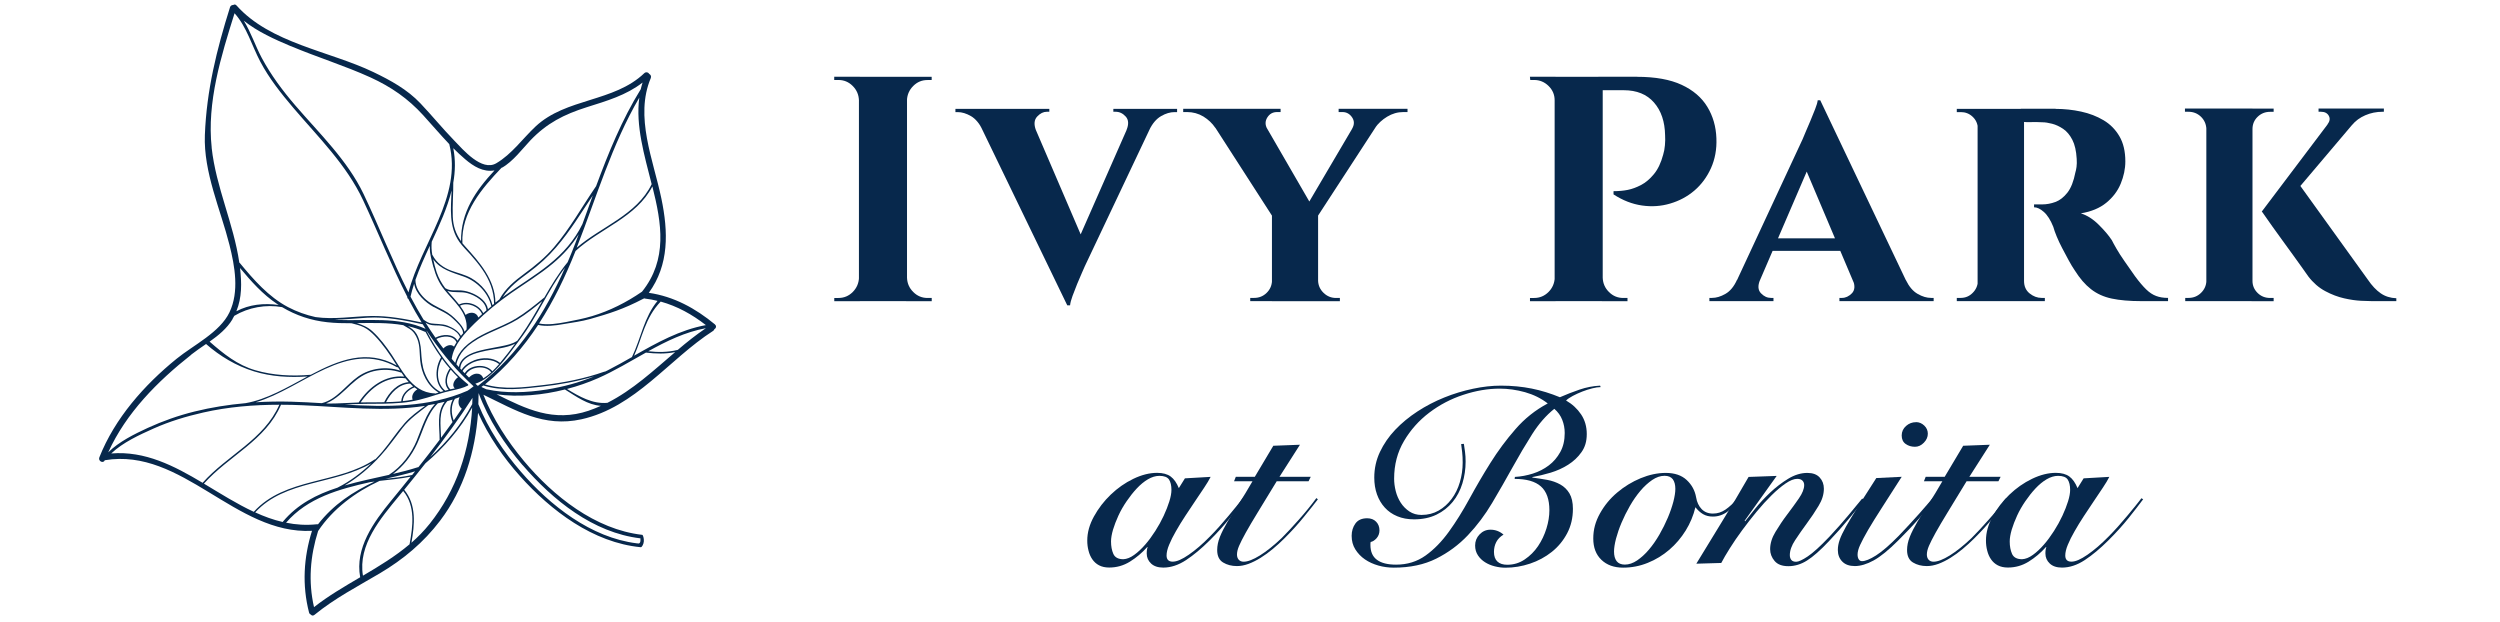
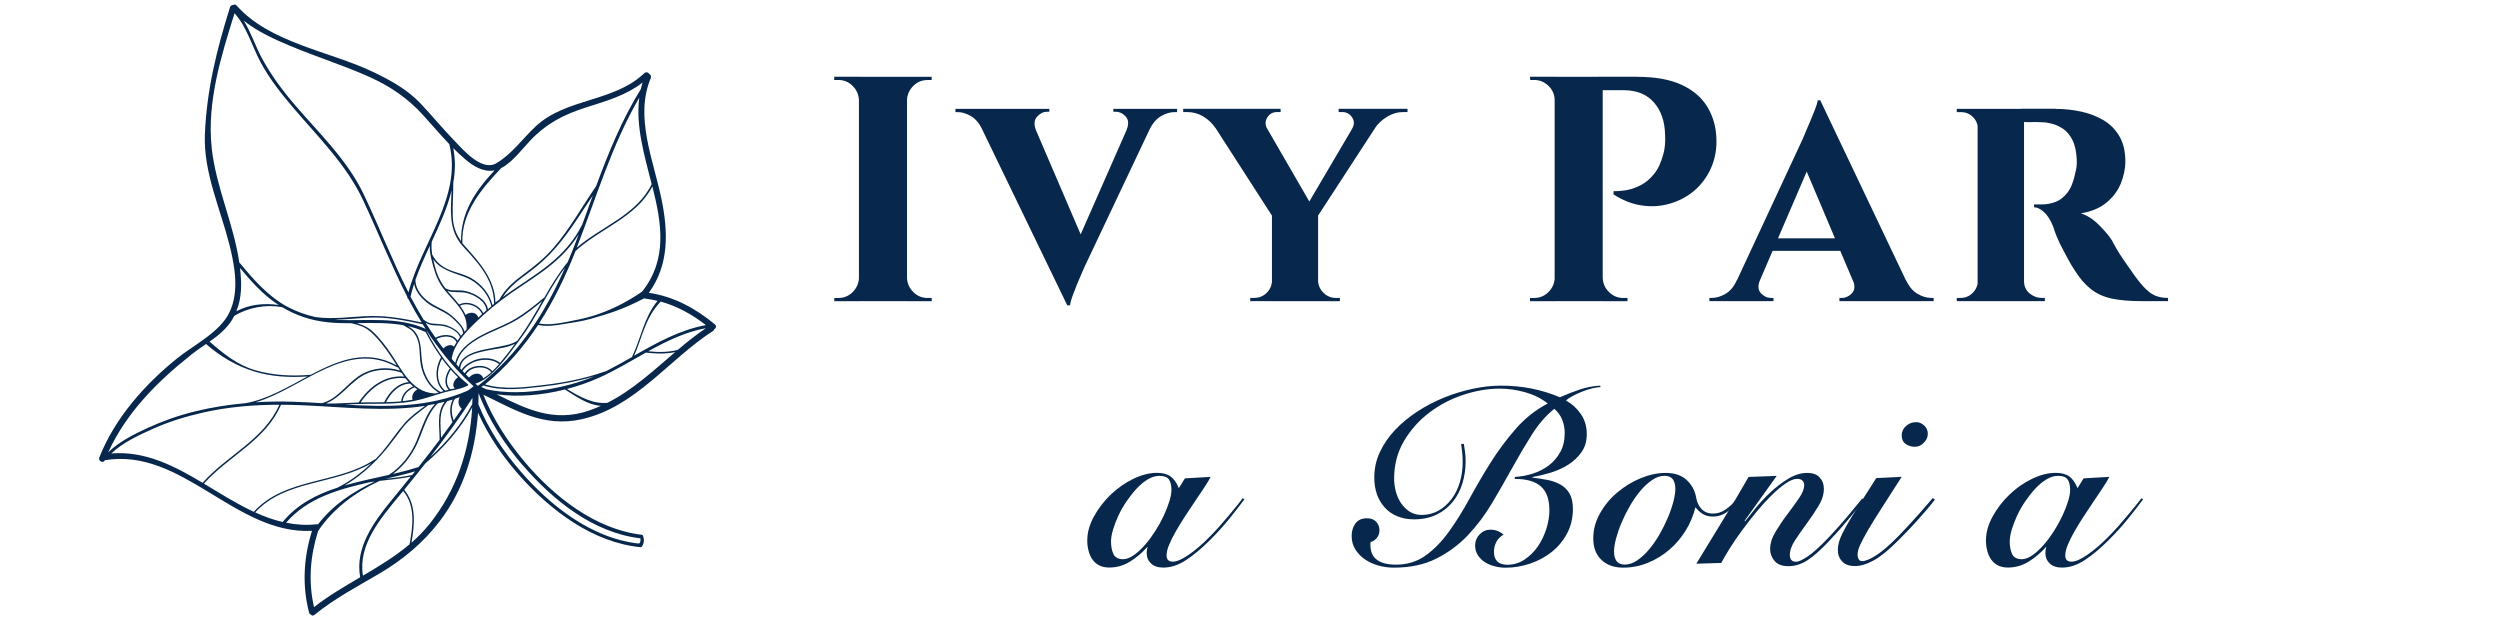
<svg xmlns="http://www.w3.org/2000/svg" id="Layer_1" version="1.1" viewBox="0 0 442 110">
  <defs>
    <style> .st0 { fill: #07284c; } </style>
  </defs>
  <path class="st0" d="M126.41,57.36c-3.45-2.85-7.26-4.94-11.7-5.59,3.61-4.94,3.45-10.8,2.22-16.68-1.41-6.8-4.76-14.46-1.87-21.29.13-.31-.03-.59-.26-.72-.16-.28-.58-.43-.89-.14-5.36,5.14-13.81,4.36-19.22,9.42-2.29,2.15-4.2,4.89-6.94,6.5-2.57,1.52-5.89-2.41-7.43-4-2.07-2.13-3.94-4.43-5.99-6.59-2.33-2.46-5.28-4.07-8.32-5.53-7.75-3.72-18.24-5.09-24.19-11.77-.18-.21-.4-.21-.58-.09-.23,0-.48.11-.57.39-2.36,7.49-4.15,14.72-4.45,22.61-.25,6.58,2.77,13.15,4.35,19.42.95,3.79,1.75,8.26,0,11.92-1.7,3.55-6.37,5.79-9.35,8.21-5.72,4.64-10.93,10.53-13.66,17.44-.26.65.71,1.15.96.5h0c13.73-2.29,23.08,13.18,36.64,12.48-1.48,4.74-1.77,9.6-.52,14.45.05.18.16.29.29.34.15.19.4.28.65.08,3.57-2.92,7.63-5.03,11.58-7.36,4.16-2.47,7.72-5.44,10.65-9.3,4.25-5.6,6.21-12.23,6.71-19.09,1.84,4.14,4.52,7.97,7.41,11.2,5.48,6.12,12.94,11.78,21.37,12.58.16.01.48-.47.53-1.03.05-.53-.15-1.14-.28-1.16-8.32-.94-15.75-6.86-20.95-13.09-2.84-3.41-5.46-7.4-7.14-11.68,5.72,2.75,10.64,5.82,17.34,4.34,9.53-2.11,15.44-10.59,23.28-15.63.11-.07.18-.17.21-.28.29-.17.45-.57.11-.85h0ZM116.27,53.18c-2.4,2.86-2.94,6.62-4.53,9.92v.02c-1.43.82-2.87,1.62-4.31,2.36-.16.08-.32.16-.48.23-.03-.01-.06-.02-.1,0-3.5,1.23-7.12,1.94-10.8,2.37-3.37.39-6.99.87-10.3-.12,3.75-3.04,6.82-6.6,9.39-10.51,1.45.32,2.99.11,4.43-.14,1.67-.29,3.21-.47,4.84-.93,3.29-.94,5.75-1.69,9.35-3.57.05,0,.11-.03.16-.06.04.01.09.03.13.04.76.09,1.5.23,2.22.41h0ZM113.49,51.58c-2.72,1.87-5.65,3.36-8.81,4.31-1.5.45-3.04.74-4.58,1.04-1.55.29-3.23.57-4.8.26,2.58-3.97,4.67-8.3,6.46-12.82,4.35-3.99,10.75-5.94,13.58-11.41,1.64,6.52,2.73,12.92-1.84,18.62h0ZM85.21,67.02s0,0,.01,0h-.01s0,0,0,0ZM84.28,66.06c-.21,0-.42.06-.62.15-.18.08-.36.19-.52.33-.08.06-.15.13-.22.21l-.49-.49-.06-.06s.03-.04.04-.06c.14-.23.33-.43.56-.6.14-.11.31-.2.48-.28.2-.09.4-.16.62-.21,1.03-.24,2.2-.01,2.79.77-.44.4-.91.77-1.41,1.08-.22-.61-.67-.85-1.16-.83h0ZM84,64.78c-.21.05-.42.11-.62.2-.16.07-.32.15-.47.25-.22.14-.42.31-.57.51-.06.08-.13.16-.18.25-.13-.13-.26-.26-.38-.4.13-.21.28-.4.46-.57s.38-.35.6-.5c.13-.09.28-.18.43-.26.19-.11.39-.2.6-.28,1.44-.55,3.18-.52,4.29.33.04.03.07.04.11.03-.38.44-.79.88-1.22,1.3-.67-.84-1.93-1.11-3.04-.86h0ZM83.82,63.71c-.21.08-.41.17-.61.28-.14.07-.28.16-.41.24-.21.13-.42.29-.6.45-.23.21-.44.45-.61.71-.08-.08-.15-.16-.22-.24.04-.66.32-1.17.73-1.58.18-.18.39-.34.62-.48.11-.07.23-.13.35-.2.2-.1.4-.18.61-.27.75-.28,1.57-.46,2.24-.61,1.64-.35,3.6-.44,5.14-1.23-.82,1.11-1.67,2.21-2.55,3.26-.04.05-.09.1-.13.15,0-.03-.01-.06-.04-.09-1.18-.91-3-.97-4.52-.4h0ZM88.65,61.21c-1.19.25-2.4.43-3.59.72-.45.11-.94.25-1.41.43-.21.08-.42.17-.62.27-.11.06-.23.11-.33.18-.22.13-.43.27-.62.43-.49.42-.85.95-.96,1.65-.14-.16-.28-.31-.43-.48.22-1.01.71-1.86,1.35-2.58.21-.23.43-.44.66-.65.07-.06.15-.13.23-.19.21-.17.42-.33.64-.48,1.23-.87,2.67-1.52,3.96-2.09,1.35-.6,2.7-1.18,3.96-1.94,1.55-.94,2.97-2.09,4.36-3.23-1.19,2.09-2.38,4.19-3.78,6.15-.21.3-.43.6-.65.89h-.04c-.81.53-1.81.73-2.75.92h0ZM91.13,56.37c-1.4.86-2.95,1.44-4.43,2.13-1.04.48-2.14,1.02-3.12,1.7-.55.37-1.06.78-1.51,1.23-.74.76-1.32,1.65-1.59,2.73-.21-.24-.42-.48-.62-.72.35-2.48,2.32-4.55,4.02-6.24,2.01-1.99,4.2-3.8,6.53-5.41,2.45-1.71,5.03-3.27,7.33-5.2,1.79-1.5,3.36-3.21,4.58-5.18-.2.54-.4,1.07-.61,1.61-.43,1.12-.88,2.23-1.35,3.33-1.6,1.95-2.89,4.1-4.14,6.28h-.03c-1.62,1.33-3.26,2.66-5.06,3.75h0ZM78.4,61.62c-.43-.55-.84-1.11-1.25-1.69,1.11-.57,2.94-.73,3.57.57h0c-.16.26-.31.52-.45.78-.55-.52-1.4-.19-1.88.33h0ZM79.65,63.03s-.01.09-.02.12c0,0,0,0,0-.01.01-.04.02-.07.03-.11h0ZM79.33,62.8h0s0,0,0,0h0ZM80.42,68.66c-.23.05-.47.11-.7.15-.04,0-.07.01-.11.02h0c-.99-.98-.59-2.41.07-3.45.01-.01,0-.03,0-.05.42.48.85.94,1.31,1.38-.01,0-.04,0-.05.01-.55.38-1.18,1.39-.52,1.94h0ZM79.44,65.26c-.7,1.11-1.06,2.6-.13,3.65-.21.05-.41.1-.62.16,0-.01,0-.03-.02-.04-1.63-1.35-1.48-3.88-.52-5.6.45.61.92,1.21,1.42,1.77-.05,0-.1,0-.13.06h0ZM78.41,69.15c-.17.05-.34.1-.51.15h0c-1.38-.72-2.23-1.92-2.79-3.33-.5-1.25-.57-2.54-.66-3.87-.07-1.07-.25-2.1-.79-3.04-.36-.63-.94-1.04-1.55-1.4,1.01.23,2.01.55,2.99.99.04.02.09.03.13.03.82,1.55,1.72,3.07,2.75,4.5-1.05,1.79-1.23,4.49.43,5.97h-.01ZM72.96,70.66c-.57.11-1.16.2-1.75.26.08-1.16,1.03-2.01,2.05-2.43,0,0,0,0,.01-.01.17.13.34.25.52.36-.62.35-1.11,1.1-.84,1.81h0ZM70.94,70.95c-.11.01-.22.02-.33.04-.79.06-1.57.09-2.36.11.84-1.65,2.3-3.23,4.26-3.28.16.16.31.31.48.45.02.01.04.03.06.04-1.09.49-2.03,1.39-2.11,2.64h0ZM62.12,67.93c1.16-1.07,2.38-1.92,3.93-2.3,1.58-.38,3.32-.32,4.85.24.02,0,.05,0,.07,0,.16.24.32.48.49.71-3.38-.31-6.22,1.82-8.03,4.55v.03c-1.76.05-3.52.19-5.28.19,0,0-.01,0-.02,0-.16,0-.33-.02-.48-.03,1.73-.68,3.13-2.16,4.47-3.4h0ZM56.91,71.28c-1.79-.11-3.58-.21-5.34-.26-2.12-.06-4.24-.03-6.36.1,8.31-2.45,16.17-11.23,24.98-6.19.06.04.11.01.15-.03.13.21.26.42.4.62-2.47-.79-5.29-.44-7.42,1.05-2.12,1.48-3.8,4.06-6.4,4.7h0ZM71.68,66.88c.18.23.38.46.58.68-1.99.17-3.47,1.8-4.31,3.51v.04c-1.21.03-2.41.02-3.62.03-.19,0-.38,0-.57.01,1.79-2.64,4.61-4.7,7.93-4.27h0ZM71.92,66.72s-.03-.07-.07-.09c-.96-1.23-1.77-2.67-2.6-3.91-.99-1.47-2.09-2.94-3.4-4.14-.84-.77-1.77-1.14-2.77-1.45,2.76-.03,5.53-.11,8.21.36.36.21.73.41,1.09.64.7.43,1.13,1.09,1.42,1.84.45,1.18.37,2.51.49,3.75.21,2.23,1.29,4.53,3.26,5.68-.2.06-.4.13-.6.19-.02-.02-.05-.04-.09-.04-2.19-.07-3.7-1.29-4.93-2.84h0ZM59.83,56.56c-.23,0-.46-.03-.69-.04,1.93-.03,3.87-.23,5.77-.35,3.33-.2,6.6.46,9.83,1.16.17.27.33.54.5.81-4.84-2.18-10.27-1.39-15.42-1.57ZM81.23,42.79c.57.78,1.27,1.47,1.92,2.19.75.85,1.48,1.72,2.12,2.65,1.26,1.81,2.09,3.86,2.08,6.08,0,0,0,.01,0,.02-.09.08-.18.15-.28.22-.49-2-1.97-3.76-3.75-4.77-1.09-.62-2.35-.89-3.51-1.32-1.42-.52-2.62-1.38-3.33-2.74-.01-.02-.04-.03-.05-.04-.14-.79-.18-1.53-.1-2.34,1.38-2.99,2.76-5.98,3.51-9.06-.12,3.13-.52,6.44,1.38,9.09h0ZM81.22,53.8s-.04.02-.05.04c-.55-.7-1.16-1.37-1.74-2.02-.11-.13-.23-.26-.34-.39,1.1.4,2.41.07,3.55.4,1.4.4,3.21,1.42,3.37,3.03-.19.17-.39.33-.58.5-.71-1.48-2.72-2.25-4.21-1.55h0ZM85.23,55.54c-.22.2-.44.4-.66.6-.31-.98-1.46-1.08-2.26-.46-.26-.58-.6-1.12-.99-1.65.01,0,.02,0,.04,0,1.36-.64,3.28.13,3.87,1.51h0ZM83.54,51.87c-.62-.28-1.29-.46-1.97-.52-.98-.08-1.96.16-2.84-.4h-.01c-.65-.86-1.16-1.77-1.53-2.84-.25-.74-.43-1.51-.6-2.28,1.25,1.82,3.36,2.34,5.41,3.07,2.31.83,4.31,2.82,4.87,5.26-.2.17-.4.33-.6.5-.24-1.37-1.51-2.25-2.71-2.79ZM76.65,47.25c.38,1.46.95,2.75,1.89,3.94,1.67,2.11,4.21,4.03,3.95,7.02v.03c-.12.13-.25.27-.37.41-.15-.71-.7-1.31-1.18-1.83-.74-.8-1.53-1.46-2.5-1.97-1.23-.65-2.42-1.17-3.43-2.16-.87-.86-1.57-1.96-1.56-3.21.7-2.01,1.61-4.01,2.54-6.02-.01.4,0,.81.06,1.24.13.86.36,1.71.58,2.55h0ZM76.69,54.27c1.19.66,2.4,1.11,3.4,2.07.68.65,1.71,1.53,1.79,2.53,0,.01,0,.01.01.03-.13.16-.27.31-.4.48-.45-.89-1.45-1.43-2.33-1.79-.54-.22-1.13-.27-1.7-.31-.4-.03-.82-.04-1.22-.1-.52-.07-.94-.38-1.36-.67-.81-1.33-1.57-2.68-2.3-4.06.18-.77.39-1.53.64-2.29.31,1.79,1.95,3.29,3.45,4.12h0ZM75.23,57.04c.23.14.48.26.74.35.53.17,1.17.13,1.72.16,1.28.08,3.11.75,3.64,2.05-.16.21-.31.42-.45.64-.74-1.32-2.7-1.17-3.89-.54-.61-.87-1.19-1.76-1.76-2.66ZM88.9,52.52c1.15-1.79,2.84-3.06,4.55-4.31,1.79-1.32,3.41-2.78,4.87-4.48,2.69-3.14,4.25-5.87,6.49-9.17-.62,1.69-1.23,3.38-1.84,5.06-1.38,2.85-3.46,5.19-5.93,7.17-2.45,1.97-5.16,3.59-7.72,5.42-.13.1-.27.21-.4.31h0ZM115.22,32.55c-2.65,5.47-8.87,7.47-13.26,11.25,3.5-8.94,6.21-18.22,11.07-26.54-.67,4.98.89,10.16,2.18,15.29ZM88.73,29.66c1.94-1.06,3.72-3.45,5.02-4.82,2.93-3.07,5.94-4.6,10-5.89,3.49-1.1,6.98-2.11,9.86-4.36-.13.4-.23.79-.33,1.19-3.33,5.39-5.7,11.22-7.89,17.13-2.48,3.61-4.6,7.48-7.46,10.82-1.55,1.81-3.34,3.28-5.25,4.68-1.7,1.25-3.31,2.59-4.35,4.46,0,.01,0,.03,0,.04-.25.19-.5.39-.74.59-.05-4.03-2.79-7.11-5.36-9.95-.17-.18-.33-.37-.48-.56,0,0,0-.01,0-.02-.23-5.38,3.43-9.66,6.94-13.33h0ZM80.14,32.3c.35-1.99.41-4.01,0-6.1.67.67,1.37,1.33,2.1,1.95,1.48,1.26,3.19,2.33,5.19,1.98-3.29,3.53-5.98,7.38-5.92,12.51-.92-1.29-1.4-2.68-1.46-4.38-.08-1.99.11-3.99.09-5.97h0ZM51.41,8.15c4.66,1.97,9.51,3.45,14.12,5.55,3.62,1.66,6.6,3.72,9.27,6.65,1.55,1.7,3.04,3.46,4.63,5.13,2.36,9.29-4.98,17.56-7.21,26.22-2.9-5.68-5.2-11.65-7.94-17.4-2.87-5.99-7.81-10.7-12.08-15.67-2.25-2.62-4.31-5.38-5.94-8.43-1.15-2.16-1.89-4.49-3.16-6.54,2.46,1.96,5.44,3.29,8.3,4.5h0ZM37.43,26.11c-.88-8.02,1.66-16.2,4.04-23.77,2.18,2.45,3.04,5.7,4.55,8.56,1.56,2.95,3.65,5.59,5.8,8.12,4.47,5.26,9.43,10.08,12.39,16.41,2.65,5.67,4.96,11.49,7.81,17.07v.03c-.04.16.06.26.17.3.08.14.15.29.22.43.67,1.28,1.38,2.53,2.14,3.75-2.94-.63-5.9-1.19-8.92-1.14-3.27.06-6.58.66-9.85.19-1.67-.37-3.29-.94-4.87-1.77-3.44-1.82-6.06-4.83-8.51-7.79-.03-.03-.06-.06-.09-.07-1.01-6.91-4.13-13.34-4.89-20.32h0ZM42.45,47.4c1.94,2.33,4,4.65,6.54,6.34.09.06.19.12.28.18-2.58-.36-5.19-.11-7.48,1.11.99-2.41.96-4.99.65-7.63ZM41.09,56.43c.11-.19.23-.39.33-.59,2.51-1.5,5.58-2.05,8.45-1.54,2.46,1.47,5.11,2.36,8,2.67,1.41.16,2.84.18,4.28.18.74.2,1.48.36,2.18.71.74.36,1.35.92,1.92,1.5,1.45,1.5,2.64,3.26,3.75,5.02.05.08.1.16.16.24-5.34-2.97-10.3-.95-15.22,1.64-.01,0-.01-.01-.03,0-3.28.28-6.58.12-9.75-.8-3.19-.92-5.62-2.89-8.1-5.06,1.57-1.11,3.06-2.33,4.04-3.95h0ZM33.79,62.71c.83-.65,1.73-1.26,2.64-1.89,2.48,2.17,5.31,3.86,8.48,4.84,3.05.94,6.28,1.12,9.46.9-3.62,1.94-7.24,4.09-10.97,4.72-3.02.27-6.03.74-8.98,1.47-2.85.7-5.62,1.68-8.29,2.9-2.36,1.09-5.12,2.45-7,4.33,3.15-6.96,8.74-12.58,14.68-17.26h0ZM19.68,80.16c2.04-1.94,5-3.29,7.48-4.4,2.8-1.25,5.75-2.14,8.74-2.82,4.43-1.01,8.96-1.38,13.48-1.38-2.71,6.2-9.25,8.93-13.56,13.8-5.04-3.01-10.18-5.67-16.14-5.19h0ZM36.06,85.5c4.36-4.89,10.94-7.64,13.62-13.94,1.28,0,2.57.03,3.86.09,7.16.31,14.54,1.2,21.61.11-1.28.96-2.58,1.87-3.64,3.09-1.39,1.58-2.54,3.38-3.9,4.99-.39.46-.82.92-1.24,1.36-.04,0-.07,0-.11.02-6.53,4.4-15.86,3.16-21.39,9.27-3.01-1.4-5.89-3.23-8.81-4.98h0ZM81.63,72.25h.02c-.48.7-.95,1.4-1.44,2.09-.45-1.27-.51-2.63.21-3.82.28-.09.55-.21.84-.31-.31.71-.29,1.52.37,2.04h0ZM81.58,70.18s.02-.05.04-.07v-.02s.04-.01.06-.02c0,0-.01,0-.02.01-.03.04-.05.07-.07.11h0ZM80.01,74.62c-.67.94-1.34,1.86-2.03,2.78-.04-2.3-.57-4.62,1.11-6.48.33-.09.65-.18.96-.28-.65,1.26-.55,2.68-.04,3.99ZM77.72,77.76c-1.23,1.63-2.48,3.25-3.75,4.84-.04,0-.08,0-.11.01-1.41.45-2.89.84-4.39,1.18,1.85-1.35,3.31-3.26,4.27-5.33,1.13-2.45,1.7-5.18,3.67-7.15.4-.09.81-.18,1.21-.28-1.48,1.96-.89,4.35-.9,6.71h0ZM73.39,83.33c-.17.22-.35.43-.52.65-1.57.33-3.16.51-4.76.68h0c1.8-.4,3.58-.82,5.28-1.33ZM73.74,77.75c-1.01,2.47-2.72,4.75-4.99,6.21-2.6.59-5.26,1.13-7.82,1.87,2.37-1.39,4.53-3.25,6.34-5.24,1.43-1.55,2.62-3.3,3.92-4.96,1.27-1.62,2.9-2.75,4.52-3.99.4-.07.8-.13,1.2-.22-1.62,1.79-2.27,4.12-3.18,6.32h0ZM49.99,92.29c-1.67-.38-3.28-.97-4.87-1.7,5.3-5.77,14.09-4.87,20.53-8.69-1.77,1.71-3.82,3.23-5.98,4.32-3.68,1.19-7.07,2.92-9.65,6.01-.01.02-.02.04-.03.06h0ZM50.58,92.41c3.79-4.39,9.33-5.93,14.9-7.18.25-.04.5-.06.75-.09-3.83,1.81-7.21,3.99-10.01,7.56-.06-.01-.13-.03-.21-.01-1.89.2-3.7.08-5.44-.28h0ZM55.52,107.35c-1.04-4.52-.68-9.04.72-13.46,2.61-3.93,6.61-6.9,10.87-8.87,1.84-.21,3.67-.38,5.49-.74-1.14,1.42-2.28,2.84-3.44,4.24-3.11,3.8-6.43,8.38-5.48,13.54-2.79,1.64-5.6,3.27-8.15,5.27h0ZM64.17,101.78c-.91-5.44,3.14-10.16,6.37-14.08.25-.3.49-.6.74-.9,2.21,2.67,1.72,6.24,1.13,9.43-2.53,2.14-5.37,3.86-8.24,5.55ZM75.94,92.64c-.98,1.23-2.06,2.32-3.2,3.32.57-3.21.93-6.71-1.28-9.37,1.26-1.54,2.52-3.1,3.75-4.67,3.28-2.78,6.19-6.09,8.27-9.87-.44,7.53-2.7,14.51-7.53,20.58h0ZM83.53,70.52c0,.31-.02.62-.04.92-1.87,3.54-4.46,6.7-7.43,9.38,2.61-3.37,5.12-6.82,7.43-10.41.01-.02.03-.04.04-.06v.17h0ZM81.72,70.03s.05-.01.08-.03h0s-.01.02-.02.03h-.06ZM82.11,69.89s.03,0,.04-.01c0,.01-.02.02-.04.03t0,0s0,0-.01-.01h0ZM83.56,68.43c-.18.15-.37.29-.56.42-.11.08-.22.16-.34.23-6.86,2.99-14.31,2.89-21.71,2.45,1.2-.06,2.4-.12,3.6-.13,2.17,0,4.35,0,6.51-.19,2.09-.18,4.05-.75,6.04-1.4.95-.31,1.9-.58,2.88-.79.95-.2,1.89-.42,2.76-.86.03-.01.04-.03.05-.05.02-.05,0-.1-.04-.14,0,0,0,0,0,0,0-.01,0-.03-.02-.04-3.15-2.5-5.45-5.87-7.31-9.41,0-.01.02-.03.02-.04,2.06,3.15,4.43,6.09,7.14,8.73.28.28.57.54.86.81.1.09.19.18.29.27-.06.05-.12.09-.18.14h0ZM81.13,66.86h.01s0,.01-.01.01h0ZM81.37,67.09s.05.04.07.06c-.02-.01-.04-.04-.07-.05h0ZM81.84,67.5s.06.05.09.08h-.01s-.05-.05-.07-.07h0ZM84.43,68.19c-.11-.11-.23-.21-.34-.32-.01-.01-.04-.03-.05-.04.01,0,.02,0,.03-.01.21-.06.4-.14.6-.23,1.35-.6,2.48-1.67,3.48-2.75,1.38-1.52,2.56-3.22,3.8-4.85,3.01-3.99,4.94-8.69,7.95-12.67-3.5,7.96-8.13,15.22-15.11,20.67-.09.06-.17.13-.26.21h-.11,0ZM92.4,82.23c5.34,6.19,12.46,11.96,20.83,12.95-.01.02.01.21,0,.4,0,.18-.06.38-.21.48-.1.06-.2,0-.44,0-8.1-1-15.33-6.7-20.51-12.69-2.99-3.45-5.75-7.52-7.5-11.91.03-.65.05-1.31.05-1.96,1.74,4.71,4.62,9.09,7.77,12.74h0ZM85.11,68.42c.11-.09.23-.18.34-.27,3.32,1.06,6.94.59,10.34.21,3.14-.35,6.25-.92,9.27-1.82-2.7,1.11-5.49,1.86-8.42,2.33-3.5.55-7.19.72-10.67-.05-.28-.13-.57-.27-.85-.4h0ZM104.09,72.61c-6.25,2.1-11.07-.31-16.3-2.9,3.93.55,8.14.15,12.09-.85,2.01,1.25,4.02,2.74,6.36,2.89-.7.31-1.41.61-2.16.86h0ZM107.38,71.22c-2.61.24-4.98-1.12-7.14-2.45,1.92-.5,3.77-1.15,5.48-1.9,2.91-1.28,5.67-2.97,8.48-4.53,1.74.21,3.46.26,5.17-.09-3.83,3.26-7.5,6.7-11.98,8.97h0ZM119.82,61.86c-1.72.43-3.46.44-5.21.24,3.23-1.79,6.53-3.4,10.19-4.08-1.74,1.18-3.38,2.48-4.97,3.84ZM112.11,62.88c1.45-3.2,1.92-6.67,4.7-9.56,2.92.81,5.55,2.26,7.99,4.16-4.59.84-8.66,3.11-12.69,5.41Z" />
  <g>
    <path class="st0" d="M152.03,17.72h-.17c-.04-.99-.4-1.82-1.11-2.53-.7-.7-1.54-1.05-2.52-1.05h-.74v-.57h4.53v4.14h0ZM152.03,49.11v4.14h-4.53v-.57h.74c.98,0,1.82-.35,2.52-1.05.7-.7,1.06-1.54,1.11-2.52,0,0,.17,0,.17,0ZM160.36,13.58v39.66h-8.5V13.58h8.5ZM160.19,17.72v-4.14h4.53v.57h-.74c-.99,0-1.82.35-2.52,1.05-.7.7-1.07,1.54-1.11,2.53h-.17ZM160.19,49.11h.17c.04.99.4,1.82,1.11,2.52.7.7,1.54,1.05,2.52,1.05h.74v.57h-4.53v-4.14Z" />
    <path class="st0" d="M183.14,22.99h-9.41c-.57-1.17-1.26-1.99-2.06-2.46-.82-.47-1.6-.71-2.35-.71h-.4v-.57h16.6v.51h-.45c-.6,0-1.17.28-1.7.85s-.6,1.36-.23,2.38ZM188.69,53.98l-16.66-34.45h9.63l10.31,24.02-3.28,10.42h0ZM188.69,53.98l-.23-6.63,12.29-27.93h4.14l-13.09,27.64c-.08.19-.25.57-.51,1.16s-.55,1.25-.85,1.99-.57,1.45-.82,2.12c-.25.68-.39,1.23-.43,1.65h-.51,0ZM199.17,22.99c.42-1.02.37-1.82-.14-2.38-.51-.57-1.11-.85-1.79-.85h-.4v-.51h11.27v.57h-.45c-.76,0-1.55.23-2.38.71s-1.53,1.29-2.09,2.46h-4.02,0Z" />
    <path class="st0" d="M224.04,22.76l-9.18-.17c-.53-.79-1.23-1.45-2.1-1.99-.87-.52-1.83-.79-2.89-.79h-.68v-.57h17.22v.57h-.62c-.76,0-1.33.32-1.73.96-.4.64-.4,1.31-.03,1.98h0ZM222.05,19.31l10.65,18.41-7.53.85-12.41-19.27h9.29,0ZM225.06,49.67v3.57h-4.02v-.57h.68c.87,0,1.6-.29,2.21-.88.6-.58.92-1.29.96-2.13h.17ZM233.04,37.84v15.41h-8.16v-15.29s8.16-.11,8.16-.11ZM241.09,19.31h4.19l-12.8,19.66-2.66-.51,11.27-19.15h0ZM232.93,49.67h.11c.04.83.37,1.54.99,2.13s1.35.88,2.18.88h.68v.57h-3.97v-3.57h0ZM239.05,22.76c.42-.72.42-1.39,0-2.01-.42-.62-.99-.94-1.7-.94h-.68v-.57h12.18v.57h-.74c-1.02,0-1.97.28-2.86.82s-1.6,1.2-2.13,1.96l-4.08.17h0Z" />
    <path class="st0" d="M275.03,17.72h-.17c0-.99-.36-1.82-1.08-2.53-.72-.7-1.57-1.05-2.55-1.05h-.68l-.06-.57h4.53v4.14h0ZM275.03,49.11v4.14h-4.53v-.57h.74c.99,0,1.82-.35,2.53-1.05.7-.7,1.06-1.54,1.11-2.52h.17,0ZM283.36,13.58v39.66h-8.5V13.58h8.5ZM289.42,13.58c3.25,0,5.88.48,7.9,1.42s3.53,2.23,4.53,3.88c1,1.64,1.54,3.5,1.61,5.58.08,1.93-.25,3.68-.96,5.27-.72,1.59-1.7,2.91-2.94,3.97-1.25,1.06-2.67,1.82-4.28,2.29-1.6.48-3.27.59-4.99.34-1.72-.25-3.39-.9-5.02-1.96v-.57c.94,0,1.79-.08,2.53-.23s1.51-.43,2.32-.85c.81-.42,1.57-1.06,2.29-1.93.72-.87,1.26-2.02,1.64-3.45.15-.49.26-1.05.31-1.67.06-.62.06-1.2.03-1.73-.04-2.42-.69-4.36-1.96-5.81-1.26-1.45-3.05-2.18-5.36-2.18h-3.91c-.19-.79-.38-1.59-.57-2.38h6.82ZM283.19,49.11h.17c.04.99.4,1.82,1.11,2.52.7.7,1.54,1.05,2.53,1.05h.74v.57h-4.53v-4.14h0Z" />
    <path class="st0" d="M311.17,49.5c-.42,1.02-.36,1.8.17,2.35.52.55,1.11.82,1.76.82h.45v.57h-11.33v-.57h.45c.75,0,1.55-.23,2.38-.71.83-.47,1.51-1.29,2.04-2.46h4.08,0ZM321.82,17.73l.11,6.8-12.29,28.55h-4.19l13.26-28.49c.08-.23.25-.63.51-1.22.26-.58.55-1.25.85-1.99.31-.74.58-1.43.85-2.1.26-.66.41-1.18.45-1.55h.45,0ZM326.75,42.14v2.21h-14.45v-2.21h14.45ZM321.82,17.73l16.77,35.24h-9.58l-10.53-24.87,3.34-10.36h0ZM327.6,49.5h9.35c.57,1.17,1.26,1.99,2.09,2.46.83.48,1.62.71,2.38.71h.45v.57h-16.66v-.57h.45c.64,0,1.23-.28,1.76-.82.52-.55.58-1.33.17-2.35h0Z" />
    <path class="st0" d="M349.81,22.76h-.11c-.04-.87-.35-1.57-.94-2.12-.58-.55-1.28-.82-2.06-.82h-.74v-.57h4.08l-.23,3.51h0ZM349.81,49.67l.23,3.57h-4.08v-.57h.68c.83,0,1.54-.29,2.12-.88.59-.58.9-1.29.94-2.13h.11ZM357.85,19.25v33.99h-8.21V19.25h8.21ZM363.41,19.25c1.55,0,3.06.16,4.53.48,1.48.32,2.79.83,3.97,1.53s2.11,1.65,2.8,2.83c.7,1.19,1.05,2.67,1.05,4.45,0,1.32-.28,2.63-.82,3.94s-1.4,2.43-2.55,3.37c-1.15.94-2.65,1.57-4.5,1.87,1.09.34,2.14,1,3.14,1.99s1.79,1.91,2.35,2.77c.15.31.41.79.79,1.45.38.66.86,1.42,1.45,2.26.58.85,1.2,1.73,1.84,2.63.75,1.02,1.42,1.8,1.99,2.35s1.15.94,1.76,1.16c.6.23,1.31.34,2.1.34v.57h-4.76c-2.04,0-3.77-.15-5.19-.45s-2.65-.86-3.68-1.67c-1.04-.81-1.99-1.92-2.86-3.31-.34-.49-.7-1.09-1.08-1.79-.38-.7-.76-1.4-1.13-2.12-.38-.72-.71-1.42-.99-2.1s-.48-1.25-.6-1.7c-.49-1.21-1.05-2.09-1.67-2.63-.62-.55-1.2-.82-1.73-.82v-.51h1.42c.79,0,1.57-.14,2.35-.43.77-.28,1.48-.83,2.12-1.64.64-.81,1.11-2.01,1.42-3.6.08-.23.14-.55.2-.96s.06-.89.03-1.42c-.08-1.4-.33-2.52-.77-3.37s-.97-1.49-1.62-1.93c-.64-.43-1.29-.74-1.96-.91-.66-.17-1.23-.26-1.73-.26-.72-.04-1.37-.05-1.96-.03-.59.02-1.03.01-1.33-.03-.04,0-.09-.2-.17-.6s-.19-.97-.34-1.73h6.14ZM357.74,49.67h.11c0,.94.33,1.68.99,2.21.66.53,1.37.79,2.12.79h.57v.57h-4.08l.28-3.57h0Z" />
-     <path class="st0" d="M390.2,22.82h-.11c-.04-.87-.36-1.6-.96-2.18s-1.34-.88-2.21-.88h-.62v-.57h3.91v3.62h0ZM390.2,49.67v3.57h-3.85v-.57h.57c.87,0,1.6-.29,2.21-.88.6-.58.93-1.29.96-2.13h.11ZM398.24,19.19v34.05h-8.16V19.19h8.16ZM398.07,22.82v-3.62h3.91v.57h-.62c-.87,0-1.6.29-2.21.88s-.91,1.31-.91,2.18h-.17ZM398.07,49.67h.17c0,.83.31,1.54.91,2.13.6.59,1.34.88,2.21.88h.62v.57h-3.91v-3.57h0ZM417.96,19.59l-14.78,17.45-3.28.34,13.43-17.79h4.65,0ZM405.95,31.83l12.69,17.62c.72,1.06,1.48,1.86,2.26,2.4.79.55,1.72.84,2.77.88v.51h-4.36c-.38,0-1-.02-1.87-.06-.87-.04-1.86-.18-2.97-.43s-2.24-.67-3.37-1.28c-1.13-.6-2.14-1.48-3-2.61-.19-.26-.51-.72-.96-1.36-.45-.64-.99-1.4-1.62-2.26s-1.26-1.76-1.93-2.66-1.28-1.76-1.84-2.55c-.57-.79-1.19-1.68-1.87-2.66l6.06-5.55h.01ZM421.47,19.19v.57h-.23c-1.1,0-2.11.21-3.06.62s-1.72.98-2.32,1.7l-4.36-.11c.42-.52.49-1.03.23-1.5-.26-.47-.72-.71-1.36-.71h-.45v-.57h11.56Z" />
  </g>
  <g>
    <path class="st0" d="M209.51,84.57l4.53-.26c-.26.52-.64,1.16-1.13,1.89s-1.04,1.54-1.61,2.4c-.58.86-1.17,1.75-1.77,2.66s-1.14,1.8-1.63,2.66c-.5.86-.89,1.65-1.2,2.4-.31.74-.45,1.38-.45,1.89,0,.72.36,1.09,1.09,1.09s1.64-.4,2.83-1.22,2.44-1.89,3.75-3.23c.55-.55,1.11-1.15,1.68-1.79s1.11-1.27,1.63-1.89c.52-.62,1-1.21,1.44-1.75.43-.54.79-.98,1.04-1.33l.31.18c-.76,1.01-1.62,2.14-2.62,3.38-.99,1.23-2.18,2.55-3.58,3.94s-2.77,2.54-4.12,3.43-2.7,1.33-4.03,1.33c-.93,0-1.65-.24-2.16-.72-.51-.48-.77-1.07-.77-1.77,0-.23.01-.45.04-.65s.07-.36.13-.48h-.09c-.9,1.01-1.92,1.87-3.05,2.57-1.13.7-2.36,1.04-3.66,1.04-.7,0-1.29-.13-1.79-.39-.5-.26-.89-.62-1.2-1.07-.31-.45-.53-.96-.67-1.53-.15-.57-.22-1.16-.22-1.77,0-1.43.39-2.84,1.18-4.27.79-1.43,1.77-2.71,2.97-3.86s2.52-2.08,3.99-2.79,2.87-1.06,4.21-1.06c1.01,0,1.82.22,2.4.65s1.06,1.12,1.44,2.05l1.09-1.75h0ZM196.43,95.73c0,.84.13,1.57.41,2.2.28.62.87.94,1.77.94.61-.03,1.25-.28,1.92-.77.67-.48,1.31-1.09,1.94-1.81s1.22-1.53,1.79-2.42,1.06-1.78,1.48-2.68.75-1.75,1-2.55.37-1.48.37-2.03c0-.79-.15-1.4-.43-1.83-.29-.43-.86-.65-1.7-.65-.67,0-1.35.21-2.03.61s-1.33.94-1.96,1.61-1.22,1.42-1.79,2.25-1.06,1.68-1.46,2.55c-.4.87-.72,1.71-.96,2.5-.23.8-.35,1.49-.35,2.07h0Z" />
-     <path class="st0" d="M218.18,85.09l.31-.79h3.36l3.27-5.49,4.71-.18-3.62,5.67h5.53l-.39.79h-5.63c-1.31,2.15-2.41,3.96-3.31,5.43-.9,1.47-1.62,2.69-2.16,3.66-.54.97-.93,1.75-1.18,2.33-.25.58-.37,1.09-.37,1.53,0,.38.1.68.31.92.21.23.5.35.87.35.72,0,1.69-.37,2.88-1.11,1.19-.74,2.47-1.77,3.84-3.07.93-.93,1.94-2.02,3.05-3.27s2.14-2.51,3.09-3.8l.26.22c-.67.87-1.51,1.94-2.53,3.18-1.01,1.25-2.14,2.48-3.36,3.7-.67.67-1.36,1.3-2.07,1.89s-1.43,1.12-2.16,1.57c-.72.45-1.44.81-2.14,1.07s-1.38.39-2.05.39c-.93,0-1.74-.21-2.44-.63s-1.05-1.16-1.05-2.2c0-.76.16-1.53.48-2.33.32-.8.77-1.68,1.33-2.64.57-.96,1.23-2.02,1.99-3.18s1.57-2.5,2.44-4.01h-3.28Z" />
    <path class="st0" d="M258.81,78.46c.06.35.12.81.2,1.38s.11,1.16.11,1.77c0,1.33-.19,2.62-.57,3.86s-.95,2.33-1.72,3.27-1.72,1.7-2.86,2.25-2.45.83-3.97.83c-1.11,0-2.09-.18-2.97-.55-.87-.36-1.6-.87-2.2-1.53s-1.06-1.43-1.38-2.33c-.32-.9-.48-1.89-.48-2.97,0-1.6.33-3.11,1-4.53s1.57-2.73,2.7-3.92,2.45-2.28,3.94-3.25,3.07-1.79,4.73-2.46c1.65-.67,3.35-1.18,5.08-1.55s3.38-.55,4.95-.55c1.94,0,3.76.18,5.45.52s3.34.86,4.97,1.53c1.13-.5,2.29-.94,3.47-1.35,1.18-.4,2.39-.64,3.64-.7l.09.26c-.4,0-.9.07-1.48.22s-1.17.33-1.77.57-1.16.49-1.68.77-.92.55-1.18.81c1.11.64,1.99,1.46,2.66,2.46s1,2.16,1,3.47-.31,2.32-.94,3.21-1.41,1.62-2.36,2.22c-.94.6-1.98,1.06-3.09,1.4-1.12.33-2.18.59-3.21.77l-.04.09c.9.12,1.78.26,2.64.41.86.16,1.62.43,2.31.81.68.38,1.23.91,1.63,1.59.4.68.61,1.59.61,2.72,0,1.6-.34,3.04-1.02,4.33s-1.59,2.39-2.72,3.29-2.41,1.59-3.84,2.07-2.88.72-4.36.72c-.61,0-1.23-.08-1.87-.24-.64-.16-1.21-.4-1.72-.72s-.93-.72-1.26-1.22-.5-1.07-.5-1.75c0-.75.26-1.41.79-1.96s1.16-.83,1.92-.83c.87,0,1.64.29,2.31.87-.58.35-1.01.79-1.28,1.31s-.41,1.11-.41,1.75c0,.76.21,1.33.61,1.7.4.38.99.57,1.74.57,1.13,0,2.16-.31,3.09-.94s1.72-1.41,2.36-2.36,1.13-1.99,1.48-3.11c.35-1.13.52-2.21.52-3.23,0-1.92-.5-3.32-1.5-4.21s-2.55-1.33-4.64-1.33l.04-.35c1.07-.06,2.14-.26,3.18-.59,1.04-.33,1.99-.82,2.81-1.44.83-.62,1.5-1.41,2.03-2.36s.79-2.07.79-3.38c0-.82-.15-1.59-.44-2.33-.29-.74-.76-1.39-1.4-1.94-1.45,1.16-2.76,2.66-3.92,4.49-1.16,1.83-2.32,3.79-3.47,5.87-1.15,2.08-2.35,4.17-3.6,6.28s-2.68,4.01-4.29,5.71c-1.61,1.7-3.48,3.08-5.6,4.14s-4.62,1.59-7.5,1.59c-.93,0-1.84-.12-2.72-.37s-1.68-.61-2.38-1.09-1.26-1.07-1.7-1.77-.65-1.5-.65-2.4c0-.84.23-1.57.67-2.18s1.14-.92,2.07-.92c.67,0,1.2.21,1.59.61s.59.92.59,1.53c0,.55-.18,1.01-.52,1.4-.35.38-.7.6-1.04.65-.03.11-.04.29-.04.52,0,1.19.38,2.07,1.16,2.64.77.57,1.89.85,3.38.85,1.98,0,3.71-.54,5.21-1.61,1.5-1.07,2.87-2.48,4.12-4.21s2.45-3.66,3.62-5.8,2.4-4.26,3.72-6.36,2.79-4.1,4.43-5.97c1.62-1.87,3.53-3.39,5.71-4.55-1.16-.9-2.5-1.56-4.01-1.99-1.51-.42-3.01-.63-4.49-.63-2.06,0-4.2.36-6.41,1.09-2.21.72-4.22,1.78-6.04,3.16s-3.31,3.05-4.47,5.02-1.74,4.18-1.74,6.65c0,.7.09,1.43.28,2.18.19.76.49,1.45.89,2.07s.92,1.14,1.53,1.55c.61.4,1.32.61,2.14.61,1.13,0,2.14-.26,3.03-.77s1.65-1.19,2.29-2.05c.64-.86,1.13-1.84,1.46-2.97.33-1.12.5-2.28.5-3.47,0-.7-.03-1.3-.09-1.81s-.12-.99-.18-1.46l.48-.04v-.03Z" />
    <path class="st0" d="M307.55,88.36c-.58.76-1.27,1.44-2.07,2.05s-1.68.92-2.64.92c-.67,0-1.25-.14-1.74-.43-.5-.29-.94-.7-1.35-1.22-.35,1.45-.92,2.83-1.72,4.12-.8,1.29-1.77,2.43-2.9,3.4s-2.4,1.75-3.8,2.31c-1.4.57-2.85.85-4.36.85-1.6,0-2.88-.46-3.84-1.38-.96-.92-1.44-2.17-1.44-3.77s.39-3.01,1.18-4.43,1.8-2.65,3.05-3.7c1.25-1.06,2.63-1.9,4.14-2.53,1.51-.62,2.99-.94,4.45-.94,1.57,0,2.8.42,3.7,1.26.9.84,1.45,1.86,1.66,3.05.14.87.48,1.57.98,2.09.51.52,1.17.79,1.99.79s1.53-.23,2.22-.7,1.44-1.16,2.22-2.09l.26.35h.02ZM287.27,99.82c.72,0,1.45-.25,2.18-.74.72-.5,1.43-1.13,2.09-1.92.67-.79,1.28-1.67,1.85-2.66s1.06-1.98,1.48-2.97.74-1.93.98-2.83c.23-.9.35-1.66.35-2.27,0-.72-.15-1.29-.45-1.7-.31-.4-.79-.61-1.46-.61-.73,0-1.45.25-2.18.74-.72.5-1.43,1.13-2.09,1.92-.67.79-1.28,1.67-1.85,2.66s-1.06,1.98-1.48,2.97-.74,1.93-.98,2.83c-.23.9-.35,1.65-.35,2.27,0,.73.15,1.29.46,1.7.31.4.79.61,1.46.61h0Z" />
    <path class="st0" d="M308.55,92.15c.4-.52.99-1.26,1.77-2.22.77-.96,1.65-1.9,2.64-2.84.99-.93,2.05-1.75,3.18-2.44s2.27-1.04,3.4-1.04c.96,0,1.69.27,2.18.81.5.54.74,1.2.74,1.99,0,.99-.31,2-.94,3.03-.62,1.04-1.31,2.06-2.07,3.09-.76,1.04-1.45,2.02-2.07,2.97-.62.94-.94,1.82-.94,2.64,0,.35.09.63.26.85s.47.33.87.33,1.09-.31,2.03-.94,2.21-1.78,3.82-3.47c1.25-1.33,2.4-2.64,3.45-3.9,1.04-1.26,1.83-2.21,2.36-2.86l.43.22c-.76.9-1.69,2.02-2.79,3.36-1.11,1.33-2.28,2.66-3.53,3.97-1.51,1.6-2.79,2.73-3.86,3.4-1.06.67-2.16,1-3.29,1s-1.92-.31-2.44-.92-.79-1.31-.79-2.09c0-.99.31-2.01.94-3.05s1.31-2.07,2.07-3.07,1.45-1.95,2.07-2.85.94-1.69.94-2.36c0-.32-.1-.58-.31-.79-.21-.21-.51-.31-.92-.31-.58,0-1.26.27-2.05.81-.79.54-1.61,1.23-2.48,2.09-.87.86-1.76,1.83-2.66,2.92s-1.75,2.18-2.55,3.27-1.52,2.14-2.16,3.16c-.64,1.01-1.15,1.89-1.53,2.62l-4.41.13c1.54-2.55,3.09-5.09,4.64-7.6s3.09-5.09,4.6-7.74l4.97-.18-5.67,7.93.09.09h0Z" />
-     <path class="st0" d="M336.22,84.3c-1.37,2.15-2.55,3.99-3.53,5.51-.99,1.53-1.79,2.83-2.42,3.9-.62,1.08-1.09,1.96-1.4,2.64s-.45,1.24-.45,1.68c0,.35.06.63.2.85.13.22.33.33.59.33.58,0,1.4-.33,2.46-1,1.06-.67,2.39-1.82,3.99-3.44.64-.67,1.26-1.33,1.87-1.99.61-.65,1.18-1.28,1.72-1.89.54-.61,1.01-1.16,1.44-1.65.42-.5.77-.89,1.02-1.18l.39.26c-.35.47-.78.99-1.28,1.59-.51.6-1.06,1.22-1.63,1.87s-1.18,1.3-1.79,1.94-1.21,1.25-1.79,1.83c-1.69,1.69-3.14,2.87-4.34,3.53s-2.32,1-3.33,1c-.96,0-1.7-.26-2.22-.79-.52-.52-.79-1.21-.79-2.05,0-.58.11-1.18.33-1.81s.59-1.4,1.11-2.33c.52-.93,1.22-2.09,2.09-3.46.87-1.38,1.96-3.09,3.27-5.12l4.49-.22h0ZM338.75,74.63c.55,0,1.04.21,1.46.61.42.4.63.89.63,1.44,0,.58-.23,1.11-.7,1.59-.47.48-.99.72-1.57.72-.64,0-1.19-.17-1.65-.5-.47-.33-.7-.84-.7-1.5s.26-1.23.77-1.68,1.1-.67,1.77-.67h-.01Z" />
-     <path class="st0" d="M340.15,85.09l.31-.79h3.36l3.27-5.49,4.71-.18-3.62,5.67h5.53l-.39.79h-5.63c-1.31,2.15-2.41,3.96-3.31,5.43-.9,1.47-1.62,2.69-2.16,3.66-.54.97-.93,1.75-1.18,2.33-.25.58-.37,1.09-.37,1.53,0,.38.1.68.31.92.21.23.5.35.87.35.72,0,1.69-.37,2.88-1.11,1.19-.74,2.47-1.77,3.84-3.07.93-.93,1.94-2.02,3.05-3.27s2.14-2.51,3.09-3.8l.26.22c-.67.87-1.51,1.94-2.53,3.18-1.01,1.25-2.14,2.48-3.36,3.7-.67.67-1.36,1.3-2.07,1.89s-1.43,1.12-2.16,1.57c-.72.45-1.44.81-2.14,1.07s-1.38.39-2.05.39c-.93,0-1.74-.21-2.44-.63s-1.05-1.16-1.05-2.2c0-.76.16-1.53.48-2.33.32-.8.77-1.68,1.33-2.64.57-.96,1.23-2.02,1.99-3.18s1.57-2.5,2.44-4.01h-3.28Z" />
+     <path class="st0" d="M336.22,84.3c-1.37,2.15-2.55,3.99-3.53,5.51-.99,1.53-1.79,2.83-2.42,3.9-.62,1.08-1.09,1.96-1.4,2.64s-.45,1.24-.45,1.68c0,.35.06.63.2.85.13.22.33.33.59.33.58,0,1.4-.33,2.46-1,1.06-.67,2.39-1.82,3.99-3.44.64-.67,1.26-1.33,1.87-1.99.61-.65,1.18-1.28,1.72-1.89.54-.61,1.01-1.16,1.44-1.65.42-.5.77-.89,1.02-1.18l.39.26c-.35.47-.78.99-1.28,1.59-.51.6-1.06,1.22-1.63,1.87s-1.18,1.3-1.79,1.94-1.21,1.25-1.79,1.83c-1.69,1.69-3.14,2.87-4.34,3.53s-2.32,1-3.33,1c-.96,0-1.7-.26-2.22-.79-.52-.52-.79-1.21-.79-2.05,0-.58.11-1.18.33-1.81s.59-1.4,1.11-2.33c.52-.93,1.22-2.09,2.09-3.46.87-1.38,1.96-3.09,3.27-5.12h0ZM338.75,74.63c.55,0,1.04.21,1.46.61.42.4.63.89.63,1.44,0,.58-.23,1.11-.7,1.59-.47.48-.99.72-1.57.72-.64,0-1.19-.17-1.65-.5-.47-.33-.7-.84-.7-1.5s.26-1.23.77-1.68,1.1-.67,1.77-.67h-.01Z" />
    <path class="st0" d="M368.4,84.57l4.53-.26c-.26.52-.64,1.16-1.13,1.89s-1.04,1.54-1.61,2.4c-.58.86-1.17,1.75-1.77,2.66s-1.14,1.8-1.63,2.66c-.5.86-.89,1.65-1.2,2.4-.31.74-.45,1.38-.45,1.89,0,.72.36,1.09,1.09,1.09s1.64-.4,2.83-1.22,2.44-1.89,3.75-3.23c.55-.55,1.11-1.15,1.68-1.79.57-.64,1.11-1.27,1.63-1.89.52-.62,1-1.21,1.44-1.75.43-.54.79-.98,1.04-1.33l.31.18c-.76,1.01-1.62,2.14-2.62,3.38-.99,1.23-2.18,2.55-3.58,3.94s-2.77,2.54-4.12,3.43-2.7,1.33-4.03,1.33c-.93,0-1.65-.24-2.16-.72-.51-.48-.77-1.07-.77-1.77,0-.23.01-.45.04-.65s.07-.36.13-.48h-.09c-.9,1.01-1.92,1.87-3.05,2.57-1.13.7-2.36,1.04-3.66,1.04-.7,0-1.29-.13-1.79-.39-.5-.26-.89-.62-1.2-1.07-.31-.45-.53-.96-.67-1.53-.15-.57-.22-1.16-.22-1.77,0-1.43.39-2.84,1.18-4.27.79-1.43,1.77-2.71,2.97-3.86s2.52-2.08,3.99-2.79,2.87-1.06,4.21-1.06c1.01,0,1.82.22,2.4.65s1.06,1.12,1.44,2.05l1.09-1.75h0ZM355.32,95.73c0,.84.13,1.57.41,2.2.28.62.87.94,1.77.94.61-.03,1.25-.28,1.92-.77.67-.48,1.31-1.09,1.94-1.81s1.22-1.53,1.79-2.42,1.06-1.78,1.48-2.68.75-1.75,1-2.55.37-1.48.37-2.03c0-.79-.15-1.4-.43-1.83-.29-.43-.86-.65-1.7-.65-.67,0-1.35.21-2.03.61s-1.33.94-1.96,1.61-1.22,1.42-1.79,2.25-1.06,1.68-1.46,2.55c-.4.87-.72,1.71-.96,2.5-.23.8-.35,1.49-.35,2.07h0Z" />
  </g>
</svg>